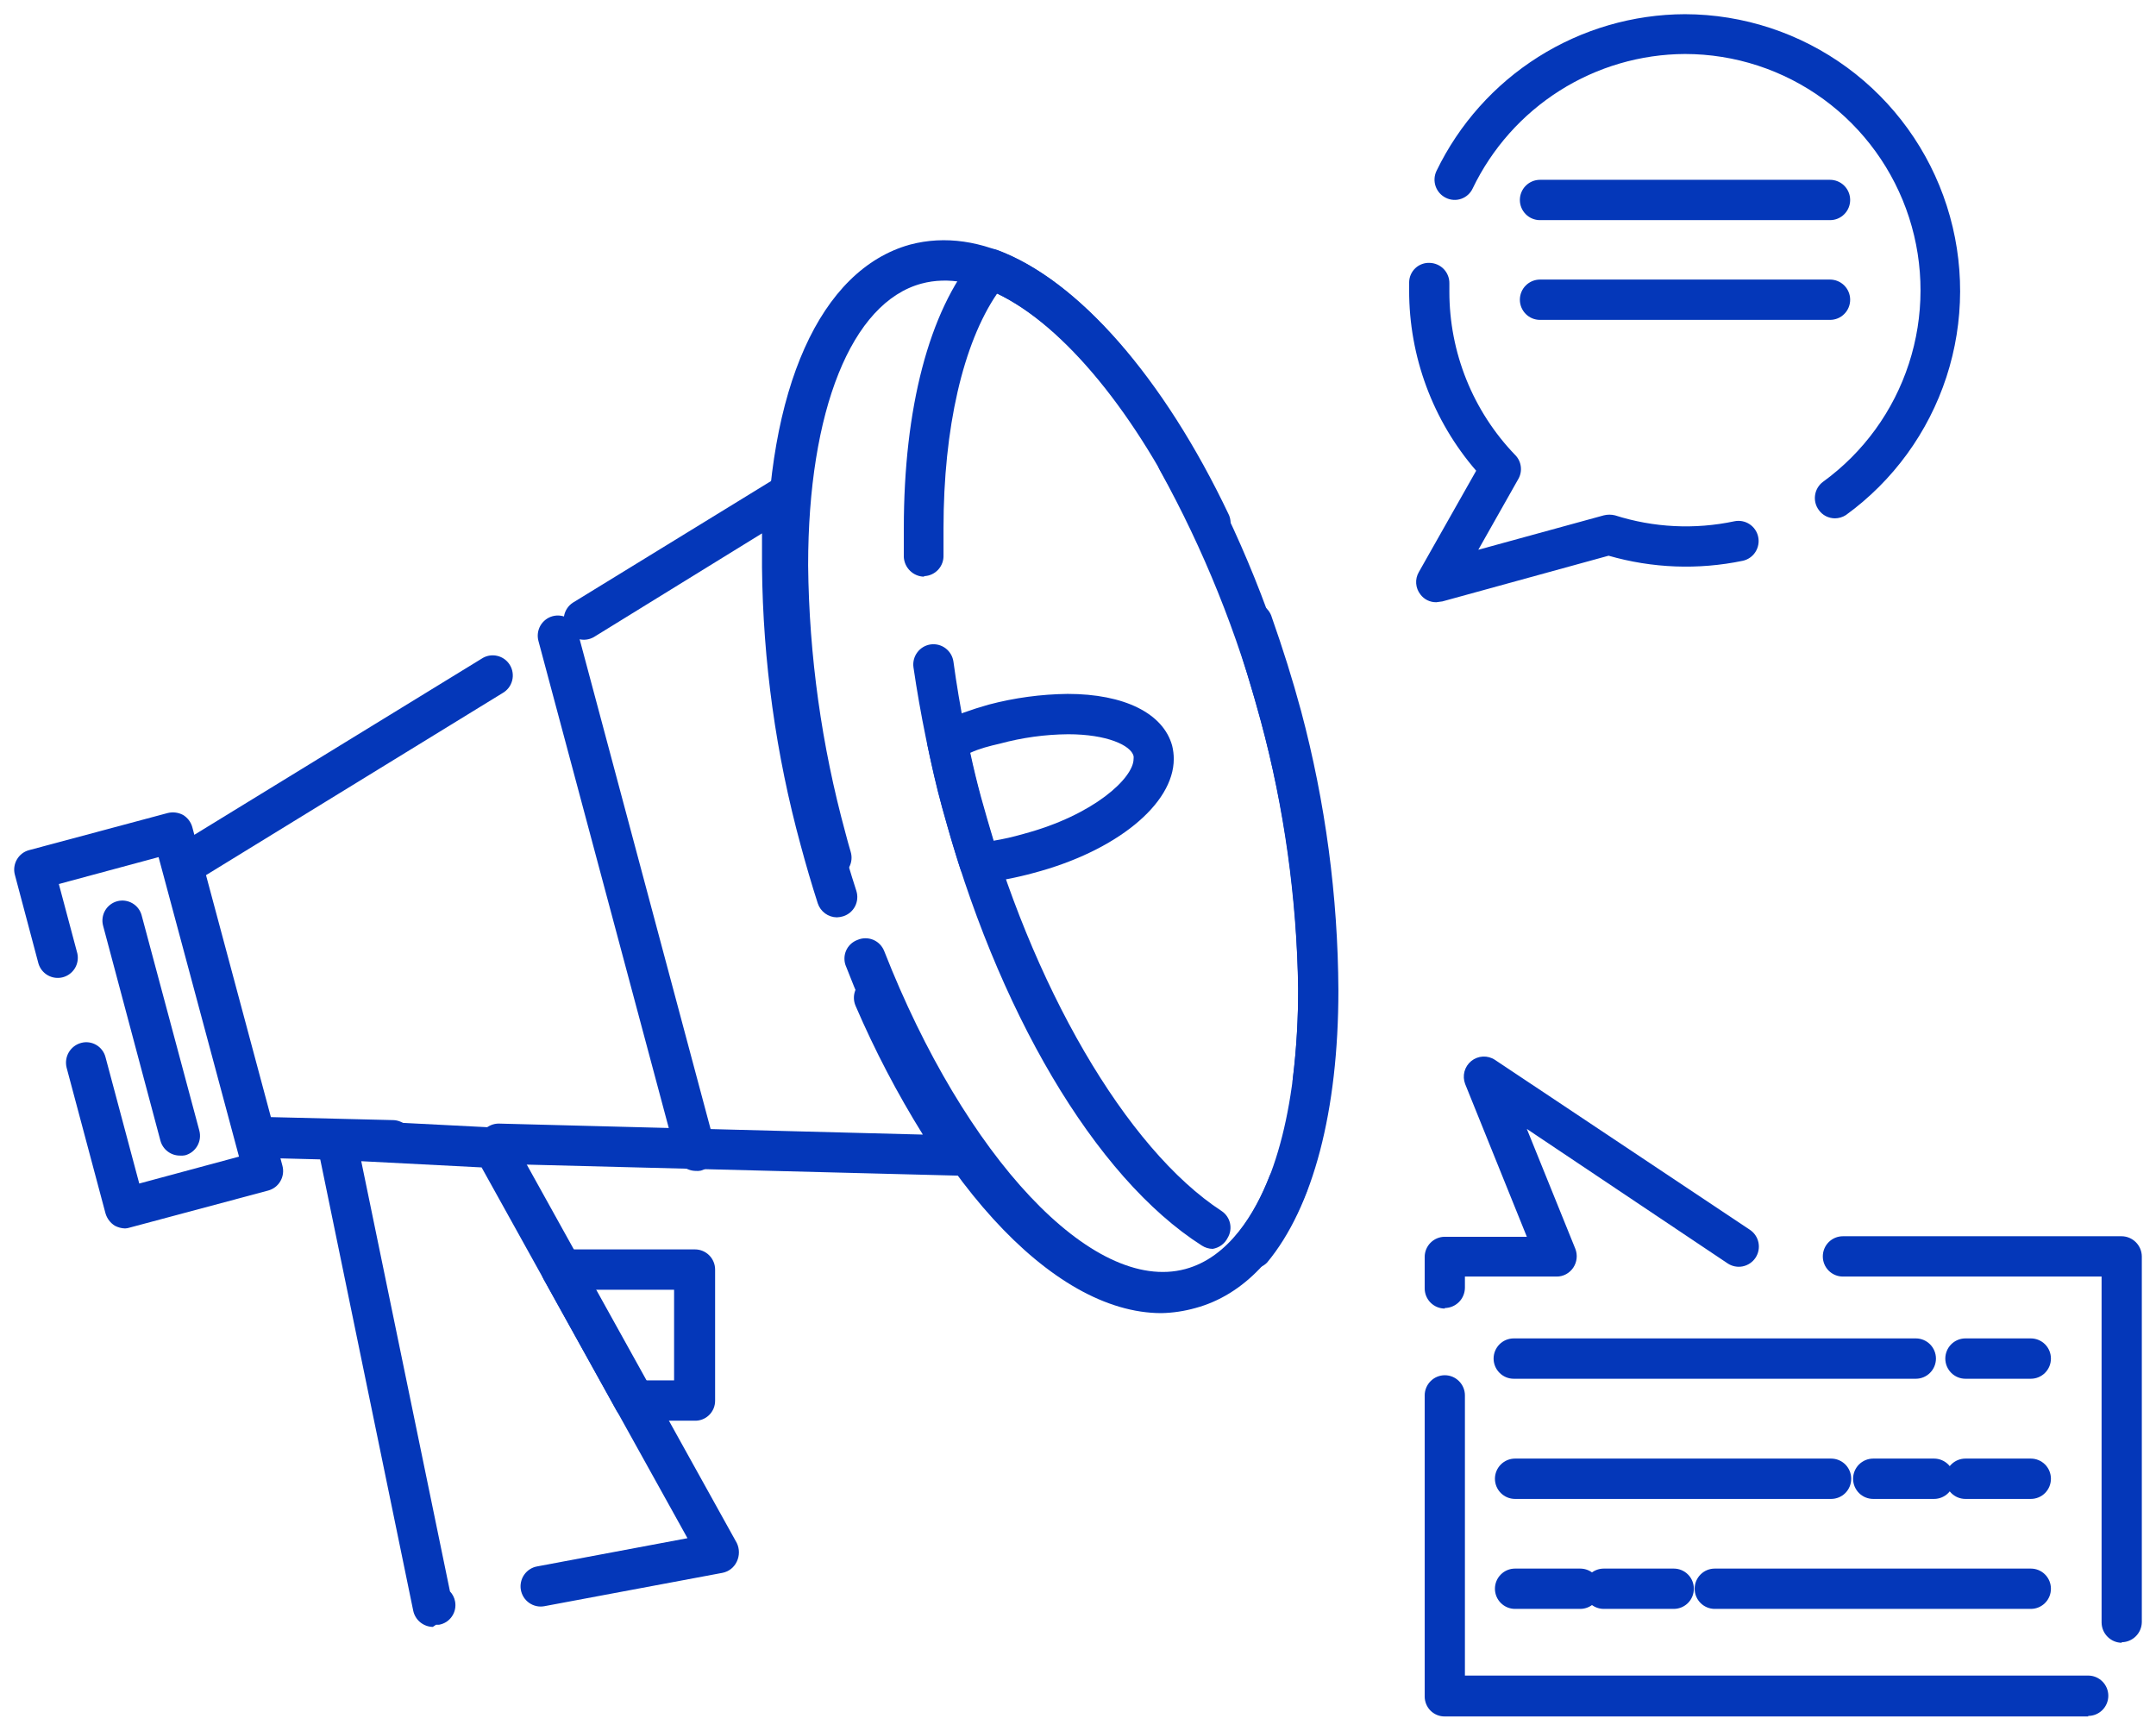
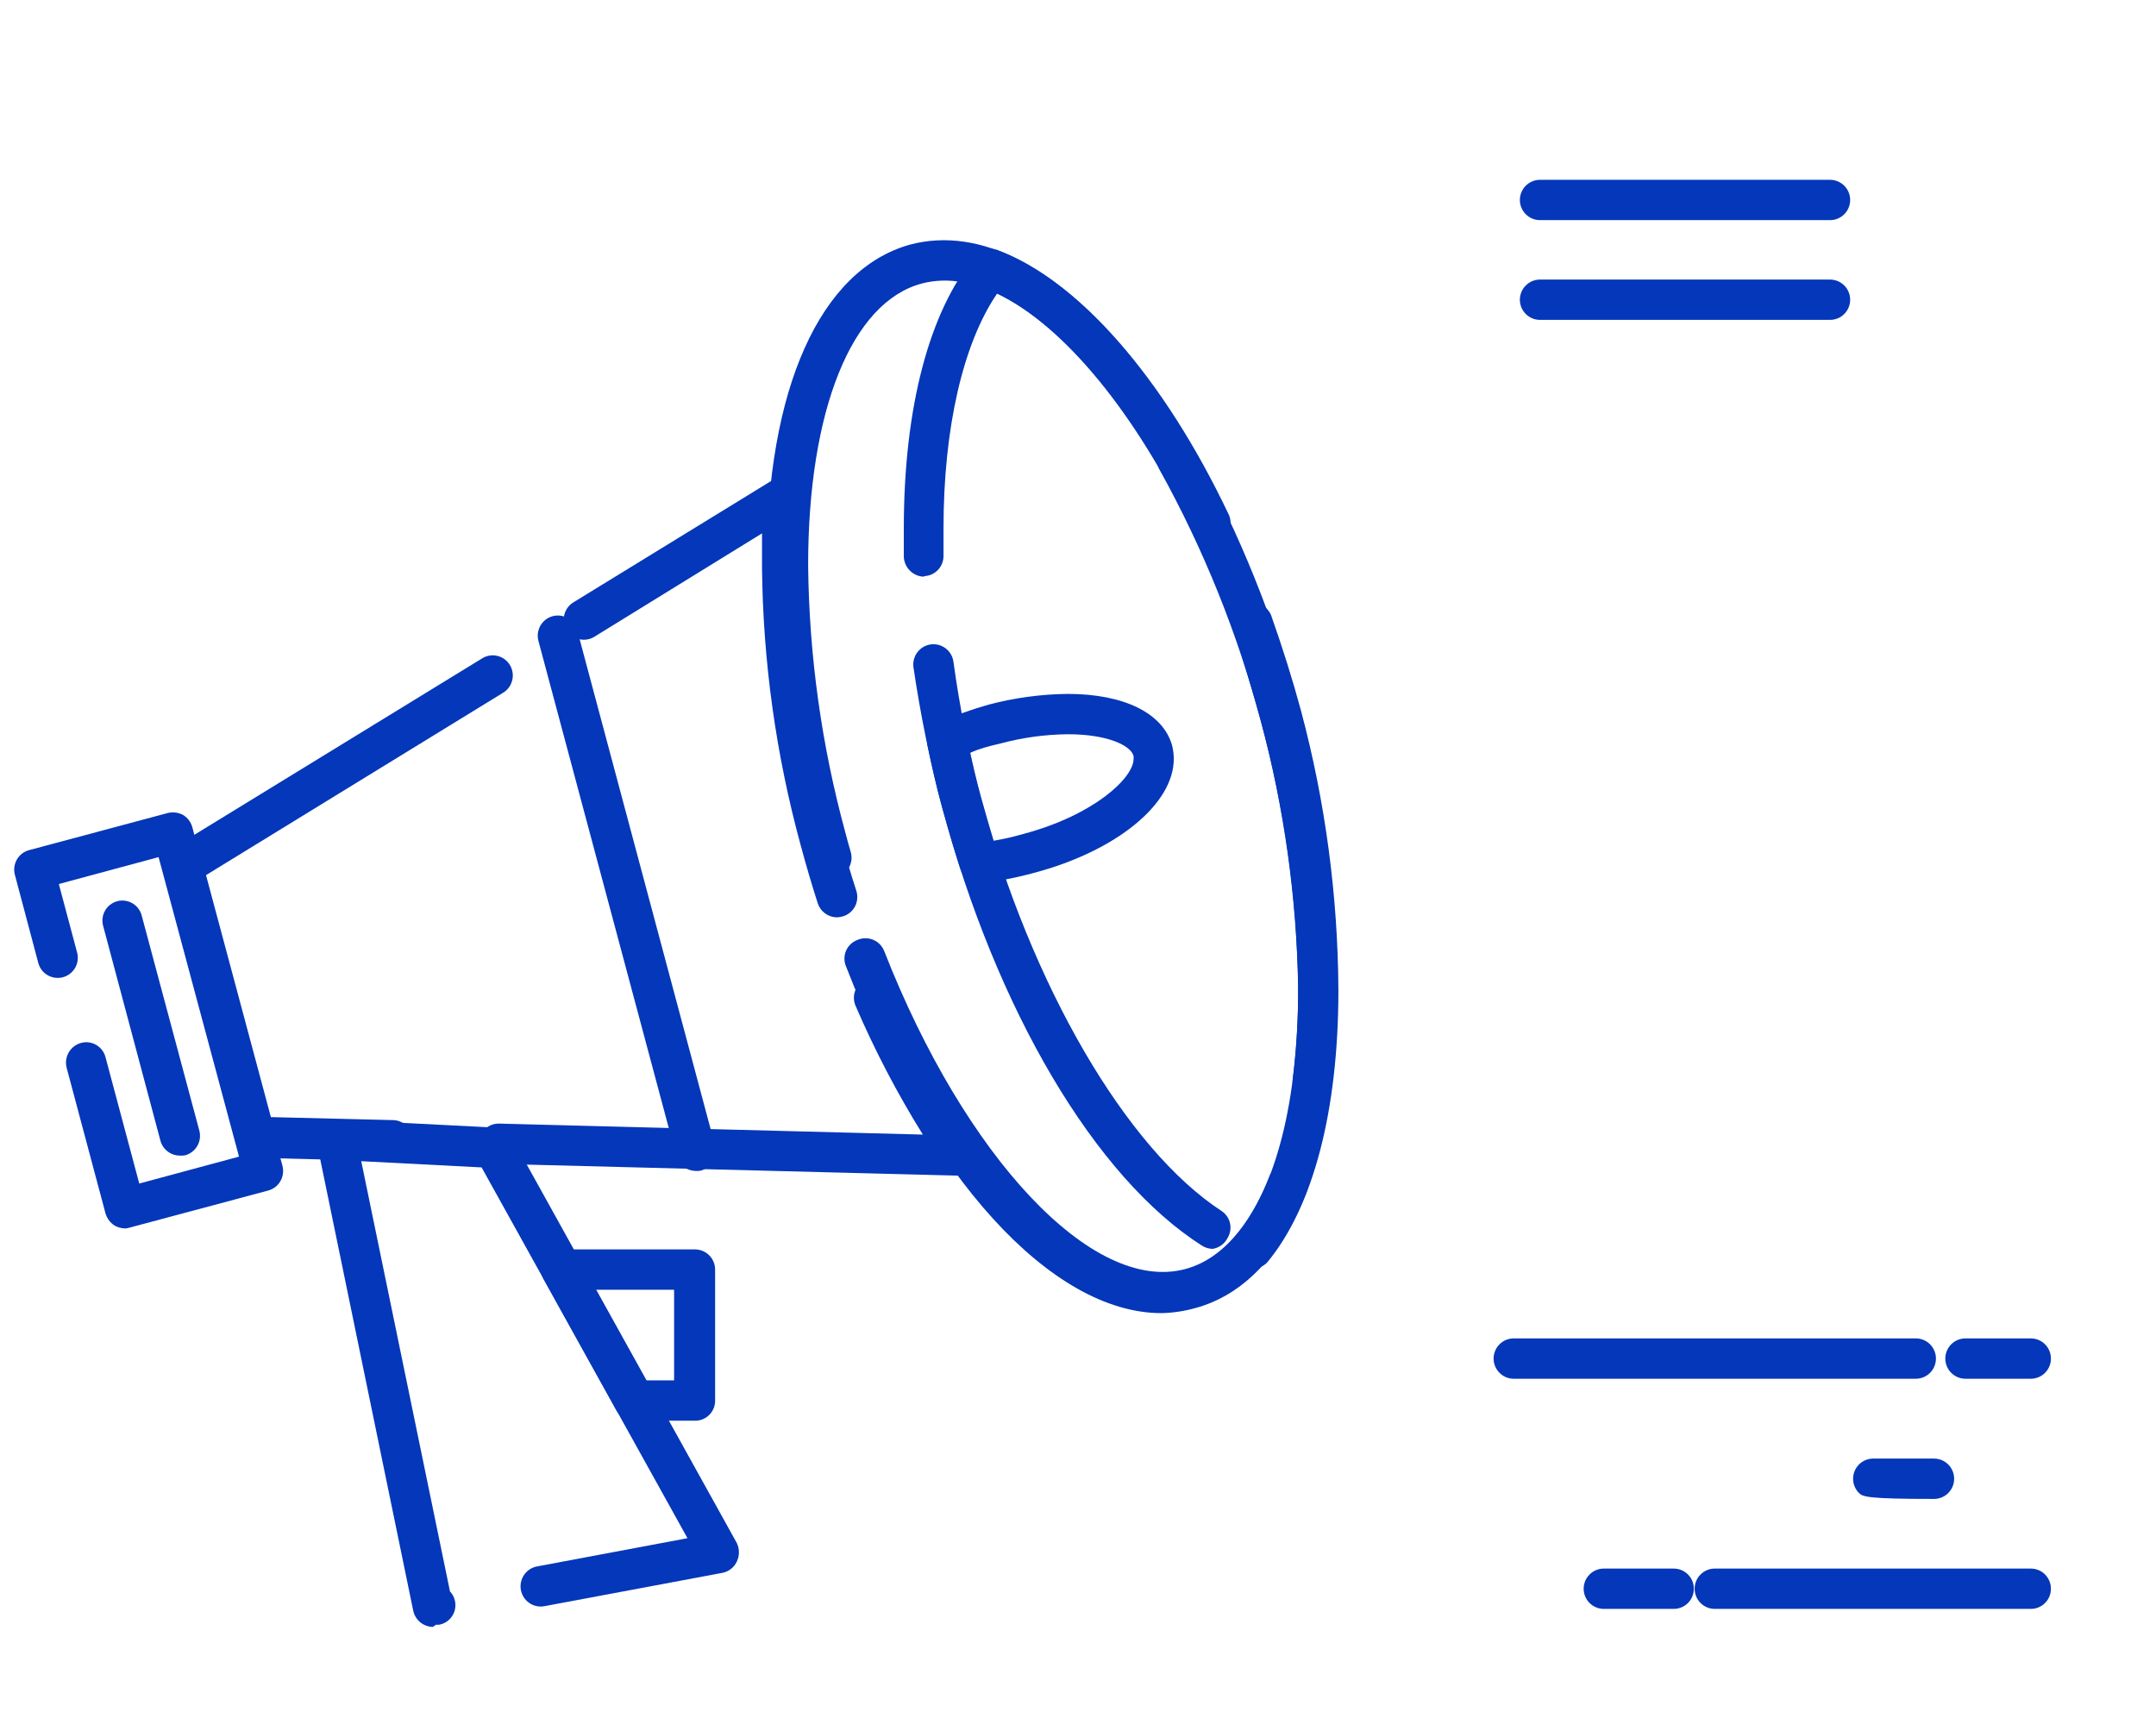
<svg xmlns="http://www.w3.org/2000/svg" width="76" height="61" viewBox="0 0 76 61" fill="none">
  <path d="M4.408 43.299C4.283 43.295 4.16 43.263 4.049 43.204C3.889 43.105 3.772 42.949 3.719 42.768L2.348 37.632C2.302 37.448 2.33 37.254 2.425 37.091C2.521 36.928 2.676 36.809 2.859 36.76C2.948 36.735 3.041 36.729 3.133 36.741C3.225 36.754 3.313 36.784 3.393 36.831C3.473 36.877 3.543 36.939 3.599 37.014C3.655 37.087 3.696 37.172 3.719 37.262L4.909 41.716L8.425 40.768L5.59 30.211L2.074 31.159L2.726 33.604C2.766 33.783 2.735 33.971 2.64 34.128C2.544 34.285 2.392 34.399 2.214 34.446C2.037 34.492 1.848 34.468 1.688 34.378C1.528 34.288 1.409 34.14 1.356 33.964L0.525 30.836C0.5 30.746 0.494 30.652 0.506 30.559C0.518 30.467 0.548 30.377 0.595 30.296C0.641 30.215 0.703 30.144 0.777 30.087C0.851 30.03 0.935 29.989 1.025 29.965L5.911 28.657C6.093 28.612 6.284 28.636 6.45 28.723C6.612 28.82 6.731 28.976 6.78 29.159L9.956 41.091C9.98 41.181 9.986 41.275 9.974 41.368C9.962 41.46 9.932 41.55 9.885 41.631C9.839 41.712 9.777 41.783 9.703 41.84C9.629 41.897 9.545 41.938 9.455 41.963L4.569 43.27C4.517 43.287 4.463 43.297 4.408 43.299Z" fill="#0437B9" />
  <path d="M33.901 41.441L17.581 41.024C17.393 41.024 17.213 40.949 17.08 40.816C16.947 40.683 16.873 40.502 16.873 40.314C16.873 40.125 16.947 39.944 17.08 39.811C17.213 39.678 17.393 39.603 17.581 39.603L32.531 39.991C31.628 38.54 30.835 37.023 30.159 35.452C30.084 35.278 30.081 35.082 30.15 34.906C30.219 34.73 30.355 34.589 30.528 34.514C30.701 34.438 30.896 34.435 31.072 34.504C31.247 34.573 31.388 34.71 31.463 34.883C32.27 36.796 33.274 38.619 34.459 40.323C34.531 40.433 34.569 40.561 34.569 40.693C34.569 40.824 34.531 40.953 34.459 41.062C34.405 41.167 34.326 41.257 34.229 41.324C34.131 41.39 34.019 41.43 33.901 41.441ZM13.802 40.93L8.982 40.806C8.83 40.803 8.684 40.751 8.564 40.657C8.445 40.563 8.36 40.432 8.321 40.285L5.75 30.704C5.711 30.555 5.719 30.398 5.776 30.254C5.832 30.111 5.932 29.989 6.062 29.908L16.977 23.217C17.056 23.164 17.145 23.128 17.239 23.11C17.333 23.093 17.429 23.095 17.522 23.116C17.615 23.136 17.703 23.176 17.781 23.231C17.858 23.287 17.924 23.358 17.973 23.439C18.023 23.521 18.056 23.612 18.069 23.706C18.083 23.801 18.078 23.898 18.053 23.99C18.029 24.082 17.987 24.169 17.928 24.245C17.87 24.32 17.797 24.383 17.714 24.43L7.262 30.846L9.549 39.375L13.839 39.48C14.027 39.48 14.208 39.554 14.341 39.688C14.473 39.821 14.548 40.002 14.548 40.19C14.548 40.379 14.473 40.56 14.341 40.693C14.208 40.826 14.027 40.901 13.839 40.901L13.802 40.93ZM29.498 32.334C29.349 32.332 29.204 32.283 29.084 32.195C28.964 32.106 28.874 31.983 28.827 31.841C28.61 31.168 28.411 30.486 28.222 29.784C27.351 26.593 26.894 23.303 26.861 19.994C26.861 19.59 26.861 19.192 26.861 18.8L20.927 22.459C20.767 22.548 20.578 22.572 20.401 22.526C20.224 22.479 20.071 22.365 19.976 22.208C19.88 22.051 19.849 21.863 19.889 21.683C19.929 21.504 20.037 21.347 20.19 21.245L27.324 16.867C27.437 16.798 27.566 16.761 27.698 16.761C27.83 16.762 27.959 16.799 28.071 16.869C28.183 16.939 28.273 17.039 28.331 17.157C28.39 17.276 28.414 17.408 28.402 17.54C28.326 18.317 28.288 19.142 28.288 19.994C28.32 23.181 28.761 26.351 29.602 29.424C29.781 30.097 29.98 30.761 30.188 31.405C30.244 31.585 30.227 31.779 30.14 31.947C30.053 32.114 29.904 32.239 29.725 32.296C29.651 32.319 29.575 32.332 29.498 32.334Z" fill="#0437B9" />
  <path d="M40.942 46.284C37.067 46.284 32.701 41.489 29.829 34.078C29.789 33.99 29.768 33.895 29.767 33.798C29.765 33.702 29.784 33.606 29.821 33.517C29.858 33.428 29.913 33.348 29.983 33.281C30.053 33.215 30.135 33.163 30.226 33.13C30.313 33.092 30.408 33.071 30.504 33.071C30.6 33.07 30.695 33.089 30.783 33.126C30.871 33.163 30.951 33.218 31.018 33.287C31.084 33.356 31.136 33.438 31.171 33.528C34.005 40.759 38.504 45.611 41.783 44.73C43.333 44.313 44.249 42.73 44.741 41.479C44.809 41.303 44.945 41.162 45.118 41.087C45.291 41.011 45.486 41.007 45.662 41.077C45.837 41.146 45.978 41.282 46.054 41.455C46.129 41.628 46.133 41.825 46.063 42.001C45.185 44.228 43.824 45.649 42.142 46.104C41.751 46.214 41.348 46.275 40.942 46.284ZM46.272 38.807H46.177C46.085 38.795 45.996 38.765 45.915 38.719C45.835 38.672 45.764 38.61 45.708 38.536C45.652 38.462 45.611 38.377 45.587 38.287C45.564 38.197 45.559 38.103 45.572 38.011C45.7 36.957 45.764 35.897 45.761 34.836C45.656 28.439 43.981 22.167 40.885 16.573C40.795 16.413 40.772 16.224 40.82 16.047C40.867 15.87 40.983 15.719 41.14 15.626C41.3 15.538 41.488 15.516 41.664 15.564C41.84 15.611 41.991 15.725 42.085 15.881C45.303 21.685 47.043 28.196 47.15 34.836C47.156 35.958 47.086 37.078 46.942 38.191C46.927 38.361 46.85 38.52 46.727 38.639C46.604 38.757 46.442 38.827 46.272 38.835V38.807ZM29.262 30.941C29.107 30.94 28.957 30.889 28.834 30.795C28.711 30.701 28.622 30.569 28.581 30.419L28.383 29.718C27.514 26.526 27.057 23.236 27.022 19.928C27.022 13.702 28.912 9.503 32.078 8.622C34.544 7.968 37.294 9.399 39.902 12.631C40.02 12.778 40.075 12.966 40.055 13.154C40.036 13.342 39.944 13.515 39.798 13.635C39.655 13.737 39.479 13.782 39.304 13.761C39.129 13.74 38.969 13.655 38.853 13.522C36.642 10.792 34.355 9.494 32.484 9.996C30.018 10.659 28.487 14.469 28.487 19.928C28.52 23.112 28.962 26.278 29.8 29.349C29.857 29.576 29.923 29.803 29.989 30.031C30.042 30.212 30.021 30.406 29.93 30.572C29.84 30.737 29.688 30.859 29.507 30.912L29.262 30.941Z" fill="#0437B9" />
  <path d="M44.126 44.711C43.961 44.714 43.799 44.657 43.673 44.55C43.6 44.49 43.541 44.417 43.497 44.334C43.453 44.251 43.426 44.161 43.417 44.067C43.408 43.974 43.418 43.88 43.446 43.79C43.473 43.7 43.518 43.617 43.578 43.545C44.986 41.849 45.761 38.807 45.761 34.864C45.727 31.677 45.286 28.508 44.448 25.434C44.155 24.354 43.824 23.283 43.503 22.241C43.464 22.151 43.443 22.055 43.443 21.957C43.443 21.859 43.462 21.762 43.501 21.673C43.54 21.583 43.596 21.502 43.668 21.436C43.739 21.369 43.823 21.318 43.915 21.285C44.007 21.252 44.104 21.239 44.201 21.246C44.298 21.253 44.393 21.28 44.48 21.325C44.566 21.37 44.642 21.433 44.703 21.509C44.764 21.585 44.809 21.672 44.835 21.767C45.213 22.838 45.563 23.946 45.865 25.065C46.721 28.277 47.163 31.586 47.179 34.911C47.179 39.148 46.29 42.55 44.665 44.502C44.595 44.574 44.511 44.629 44.418 44.665C44.325 44.701 44.226 44.717 44.126 44.711ZM42.747 44.019C42.613 44.017 42.482 43.977 42.369 43.905C38.589 41.498 35.121 35.584 33.212 28.458C32.782 26.832 32.444 25.184 32.2 23.52C32.174 23.333 32.223 23.143 32.337 22.992C32.45 22.84 32.619 22.741 32.805 22.714C32.992 22.688 33.182 22.737 33.332 22.851C33.483 22.965 33.582 23.134 33.609 23.321C33.827 24.918 34.142 26.501 34.554 28.059C36.349 34.75 39.704 40.494 43.059 42.683C43.21 42.782 43.317 42.936 43.358 43.113C43.398 43.289 43.369 43.475 43.276 43.63C43.225 43.733 43.15 43.821 43.058 43.889C42.966 43.956 42.859 44.001 42.747 44.019ZM32.569 20.326C32.386 20.322 32.211 20.248 32.08 20.119C31.948 19.991 31.87 19.818 31.86 19.634C31.86 19.293 31.86 18.952 31.86 18.62C31.86 14.384 32.749 10.982 34.374 9.029C34.466 8.915 34.591 8.833 34.731 8.794C34.872 8.755 35.021 8.761 35.158 8.811C37.993 9.873 41.008 13.275 43.323 18.156C43.394 18.324 43.398 18.513 43.334 18.684C43.27 18.855 43.142 18.995 42.978 19.074C42.814 19.153 42.626 19.166 42.452 19.11C42.279 19.054 42.134 18.933 42.047 18.772C40.053 14.573 37.511 11.484 35.149 10.347C33.949 12.1 33.259 15.085 33.259 18.62C33.259 18.942 33.259 19.265 33.259 19.568C33.263 19.661 33.248 19.755 33.216 19.842C33.184 19.93 33.135 20.01 33.072 20.079C33.008 20.148 32.932 20.203 32.848 20.242C32.763 20.282 32.672 20.303 32.579 20.307L32.569 20.326Z" fill="#0437B9" />
  <path d="M34.525 31.121C34.376 31.12 34.231 31.072 34.11 30.983C33.99 30.895 33.9 30.77 33.854 30.628C33.627 29.927 33.42 29.206 33.212 28.467C33.004 27.728 32.843 26.989 32.692 26.259C32.657 26.099 32.678 25.933 32.752 25.788C32.826 25.642 32.949 25.527 33.098 25.463C33.666 25.215 34.25 25.006 34.846 24.837C35.757 24.596 36.693 24.469 37.634 24.458C39.628 24.458 41.008 25.141 41.32 26.287C41.357 26.439 41.376 26.595 41.376 26.752C41.376 28.344 39.345 30.002 36.434 30.77C35.833 30.935 35.22 31.053 34.601 31.121H34.525ZM34.204 26.543C34.317 27.064 34.44 27.576 34.582 28.098C34.724 28.619 34.875 29.121 35.026 29.633C35.377 29.575 35.724 29.496 36.066 29.396C38.57 28.732 39.959 27.415 39.959 26.752C39.963 26.717 39.963 26.682 39.959 26.648C39.864 26.268 39.014 25.88 37.653 25.88C36.839 25.887 36.029 25.999 35.243 26.212C34.875 26.297 34.535 26.382 34.204 26.534V26.543Z" fill="#0437B9" />
  <path d="M15.257 57.344C15.095 57.341 14.938 57.283 14.813 57.18C14.688 57.077 14.601 56.934 14.567 56.775L11.175 40.313C11.155 40.207 11.16 40.097 11.187 39.992C11.215 39.888 11.266 39.79 11.335 39.707C11.405 39.623 11.493 39.556 11.593 39.513C11.694 39.47 11.803 39.452 11.912 39.461L17.459 39.745C17.578 39.751 17.695 39.787 17.797 39.85C17.9 39.913 17.985 40.001 18.045 40.105L25.973 54.387C26.022 54.489 26.047 54.601 26.047 54.714C26.047 54.827 26.022 54.939 25.973 55.041C25.925 55.143 25.855 55.233 25.766 55.302C25.677 55.371 25.573 55.418 25.463 55.439L19.188 56.614C19.096 56.631 19.002 56.63 18.911 56.61C18.819 56.59 18.733 56.553 18.656 56.499C18.579 56.446 18.514 56.378 18.463 56.3C18.413 56.221 18.378 56.133 18.361 56.041C18.344 55.949 18.346 55.854 18.366 55.763C18.385 55.671 18.423 55.584 18.476 55.508C18.529 55.431 18.596 55.365 18.675 55.314C18.753 55.263 18.841 55.228 18.933 55.212L24.234 54.217L16.977 41.148L12.734 40.929L15.862 56.093C15.954 56.19 16.017 56.312 16.041 56.444C16.059 56.535 16.058 56.629 16.039 56.721C16.02 56.812 15.983 56.899 15.93 56.975C15.877 57.052 15.81 57.118 15.732 57.168C15.653 57.218 15.566 57.252 15.474 57.268H15.37L15.257 57.344Z" fill="#0437B9" />
  <path d="M24.471 50.075H22.344C22.219 50.075 22.097 50.041 21.989 49.978C21.881 49.915 21.792 49.824 21.73 49.715L19.169 45.099C19.107 44.993 19.074 44.872 19.074 44.749C19.074 44.626 19.107 44.505 19.169 44.398C19.23 44.291 19.318 44.201 19.424 44.138C19.53 44.074 19.651 44.04 19.774 44.038H24.499C24.687 44.038 24.867 44.113 25 44.246C25.133 44.38 25.208 44.56 25.208 44.749V49.364C25.209 49.46 25.191 49.556 25.154 49.645C25.117 49.733 25.062 49.814 24.993 49.88C24.924 49.947 24.842 49.999 24.752 50.032C24.662 50.066 24.566 50.08 24.471 50.075ZM22.76 48.654H23.762V45.46H20.993L22.76 48.654Z" fill="#0437B9" />
  <path d="M24.518 41.271C24.362 41.268 24.212 41.215 24.089 41.119C23.967 41.023 23.878 40.89 23.837 40.74L18.98 22.591C18.931 22.409 18.957 22.215 19.05 22.051C19.145 21.888 19.299 21.768 19.481 21.719C19.663 21.67 19.856 21.696 20.019 21.79C20.183 21.884 20.302 22.039 20.35 22.222L25.208 40.389C25.254 40.572 25.228 40.765 25.134 40.928C25.041 41.09 24.887 41.21 24.707 41.261C24.645 41.274 24.581 41.277 24.518 41.271Z" fill="#0437B9" />
  <path d="M6.346 40.731C6.189 40.732 6.037 40.682 5.912 40.587C5.788 40.493 5.697 40.36 5.656 40.209L3.634 32.628C3.61 32.538 3.604 32.445 3.617 32.353C3.629 32.261 3.659 32.172 3.706 32.092C3.752 32.012 3.814 31.942 3.888 31.886C3.961 31.83 4.045 31.789 4.134 31.765C4.224 31.741 4.317 31.736 4.408 31.748C4.5 31.761 4.588 31.791 4.668 31.838C4.748 31.884 4.818 31.946 4.874 32.02C4.93 32.094 4.971 32.178 4.994 32.267L7.026 39.849C7.05 39.939 7.057 40.034 7.045 40.126C7.033 40.219 7.002 40.308 6.956 40.389C6.909 40.47 6.847 40.541 6.774 40.598C6.7 40.655 6.615 40.697 6.525 40.721C6.466 40.733 6.406 40.736 6.346 40.731Z" fill="#0437B9" />
-   <path d="M50.628 21.227C50.52 21.228 50.413 21.204 50.316 21.157C50.219 21.109 50.135 21.039 50.07 20.952C49.983 20.841 49.931 20.707 49.921 20.567C49.911 20.427 49.943 20.287 50.014 20.165L52.036 16.592C50.509 14.828 49.67 12.569 49.673 10.233V9.949C49.675 9.855 49.694 9.763 49.732 9.678C49.77 9.592 49.824 9.516 49.892 9.452C49.96 9.388 50.04 9.339 50.128 9.307C50.215 9.275 50.308 9.261 50.401 9.266C50.494 9.269 50.586 9.29 50.671 9.328C50.756 9.366 50.833 9.42 50.897 9.488C50.961 9.556 51.011 9.635 51.044 9.723C51.078 9.81 51.093 9.903 51.091 9.996V10.271C51.088 12.425 51.922 14.495 53.416 16.043C53.523 16.152 53.591 16.294 53.609 16.447C53.628 16.599 53.597 16.753 53.52 16.886L52.111 19.378L56.534 18.165C56.664 18.132 56.801 18.132 56.931 18.165C58.291 18.598 59.74 18.67 61.136 18.374C61.227 18.355 61.322 18.354 61.413 18.371C61.505 18.388 61.592 18.423 61.67 18.474C61.748 18.525 61.816 18.591 61.868 18.668C61.921 18.745 61.958 18.832 61.977 18.924C61.996 19.015 61.998 19.11 61.98 19.201C61.963 19.293 61.928 19.381 61.877 19.459C61.827 19.538 61.761 19.605 61.684 19.658C61.607 19.711 61.52 19.748 61.429 19.767C59.863 20.092 58.241 20.03 56.704 19.587L50.845 21.198L50.628 21.227ZM64.68 18.27C64.569 18.269 64.46 18.242 64.361 18.192C64.262 18.14 64.177 18.067 64.113 17.976C64.058 17.901 64.017 17.815 63.995 17.724C63.973 17.634 63.969 17.539 63.983 17.447C63.997 17.354 64.029 17.266 64.077 17.186C64.125 17.106 64.189 17.036 64.264 16.981C65.686 15.949 66.745 14.492 67.289 12.818C67.834 11.145 67.836 9.342 67.296 7.668C66.755 5.993 65.7 4.533 64.281 3.498C62.862 2.462 61.152 1.904 59.397 1.903C57.833 1.91 56.301 2.358 54.978 3.196C53.655 4.034 52.593 5.228 51.913 6.641C51.874 6.726 51.818 6.802 51.748 6.865C51.679 6.928 51.598 6.976 51.51 7.007C51.422 7.038 51.329 7.051 51.236 7.045C51.143 7.039 51.052 7.015 50.968 6.973C50.799 6.891 50.669 6.745 50.607 6.568C50.545 6.39 50.556 6.195 50.637 6.025C51.435 4.374 52.679 2.981 54.228 2.004C55.777 1.027 57.568 0.506 59.397 0.5C61.451 0.505 63.45 1.163 65.108 2.377C66.766 3.592 67.998 5.302 68.627 7.262C69.257 9.223 69.251 11.332 68.612 13.289C67.972 15.246 66.732 16.95 65.067 18.156C64.951 18.23 64.817 18.269 64.68 18.27Z" fill="#0437B9" />
-   <path d="M73.61 60.5H50.93C50.837 60.501 50.744 60.484 50.657 60.448C50.571 60.413 50.492 60.361 50.426 60.295C50.36 60.228 50.308 60.15 50.273 60.063C50.238 59.976 50.22 59.883 50.221 59.789V49.184C50.221 48.996 50.296 48.815 50.429 48.682C50.562 48.548 50.742 48.473 50.93 48.473C51.118 48.473 51.298 48.548 51.431 48.682C51.564 48.815 51.639 48.996 51.639 49.184V59.059H73.61C73.798 59.059 73.978 59.134 74.111 59.268C74.244 59.401 74.319 59.582 74.319 59.77C74.319 59.959 74.244 60.139 74.111 60.273C73.978 60.406 73.798 60.481 73.61 60.481V60.5ZM74.791 57.903C74.604 57.901 74.425 57.825 74.293 57.692C74.16 57.56 74.085 57.38 74.082 57.192V44.995H64.963C64.775 44.995 64.595 44.92 64.462 44.787C64.329 44.654 64.255 44.473 64.255 44.285C64.255 44.096 64.329 43.915 64.462 43.782C64.595 43.649 64.775 43.574 64.963 43.574H74.791C74.978 43.576 75.157 43.652 75.29 43.785C75.422 43.917 75.498 44.097 75.5 44.285V57.173C75.498 57.361 75.422 57.541 75.29 57.673C75.157 57.806 74.978 57.882 74.791 57.884V57.903ZM50.93 46.123C50.742 46.123 50.562 46.048 50.429 45.915C50.296 45.782 50.221 45.601 50.221 45.412V44.303C50.221 44.115 50.296 43.934 50.429 43.801C50.562 43.668 50.742 43.593 50.93 43.593H53.822L51.648 38.21C51.594 38.069 51.585 37.915 51.623 37.769C51.662 37.624 51.745 37.494 51.862 37.399C51.979 37.304 52.123 37.249 52.273 37.241C52.423 37.234 52.572 37.274 52.697 37.357L61.684 43.346C61.841 43.451 61.95 43.613 61.987 43.798C62.024 43.983 61.987 44.175 61.883 44.332C61.779 44.489 61.617 44.598 61.432 44.636C61.248 44.673 61.056 44.635 60.9 44.531L53.822 39.792L55.532 44.019C55.574 44.128 55.589 44.245 55.576 44.36C55.563 44.476 55.522 44.586 55.457 44.683C55.392 44.779 55.305 44.858 55.203 44.913C55.101 44.968 54.987 44.996 54.871 44.995H51.639V45.393C51.636 45.581 51.561 45.761 51.429 45.893C51.296 46.026 51.117 46.102 50.93 46.104V46.123Z" fill="#0437B9" />
  <path d="M67.534 48.597H53.359C53.171 48.597 52.991 48.522 52.858 48.388C52.725 48.255 52.65 48.074 52.65 47.886C52.65 47.697 52.725 47.517 52.858 47.383C52.991 47.25 53.171 47.175 53.359 47.175H67.534C67.722 47.175 67.902 47.25 68.035 47.383C68.168 47.517 68.243 47.697 68.243 47.886C68.243 48.074 68.168 48.255 68.035 48.388C67.902 48.522 67.722 48.597 67.534 48.597Z" fill="#0437B9" />
  <path d="M71.588 48.597H69.282C69.094 48.597 68.914 48.522 68.781 48.388C68.648 48.255 68.573 48.074 68.573 47.886C68.573 47.697 68.648 47.517 68.781 47.383C68.914 47.25 69.094 47.175 69.282 47.175H71.588C71.776 47.175 71.956 47.25 72.089 47.383C72.222 47.517 72.296 47.697 72.296 47.886C72.296 48.074 72.222 48.255 72.089 48.388C71.956 48.522 71.776 48.597 71.588 48.597Z" fill="#0437B9" />
-   <path d="M64.547 52.833H53.406C53.218 52.833 53.038 52.758 52.905 52.625C52.772 52.491 52.697 52.311 52.697 52.122C52.697 51.934 52.772 51.753 52.905 51.619C53.038 51.486 53.218 51.411 53.406 51.411H64.547C64.736 51.411 64.916 51.486 65.049 51.619C65.182 51.753 65.256 51.934 65.256 52.122C65.256 52.311 65.182 52.491 65.049 52.625C64.916 52.758 64.736 52.833 64.547 52.833Z" fill="#0437B9" />
-   <path d="M71.588 52.833H69.282C69.094 52.833 68.914 52.758 68.781 52.625C68.648 52.491 68.573 52.311 68.573 52.122C68.573 51.934 68.648 51.753 68.781 51.619C68.914 51.486 69.094 51.411 69.282 51.411H71.588C71.776 51.411 71.956 51.486 72.089 51.619C72.222 51.753 72.296 51.934 72.296 52.122C72.296 52.311 72.222 52.491 72.089 52.625C71.956 52.758 71.776 52.833 71.588 52.833Z" fill="#0437B9" />
-   <path d="M68.176 52.833H66.031C65.843 52.833 65.663 52.758 65.53 52.625C65.397 52.491 65.322 52.311 65.322 52.122C65.322 51.934 65.397 51.753 65.53 51.619C65.663 51.486 65.843 51.411 66.031 51.411H68.176C68.364 51.411 68.544 51.486 68.677 51.619C68.81 51.753 68.885 51.934 68.885 52.122C68.885 52.311 68.81 52.491 68.677 52.625C68.544 52.758 68.364 52.833 68.176 52.833Z" fill="#0437B9" />
+   <path d="M68.176 52.833C65.843 52.833 65.663 52.758 65.53 52.625C65.397 52.491 65.322 52.311 65.322 52.122C65.322 51.934 65.397 51.753 65.53 51.619C65.663 51.486 65.843 51.411 66.031 51.411H68.176C68.364 51.411 68.544 51.486 68.677 51.619C68.81 51.753 68.885 51.934 68.885 52.122C68.885 52.311 68.81 52.491 68.677 52.625C68.544 52.758 68.364 52.833 68.176 52.833Z" fill="#0437B9" />
  <path d="M71.588 56.709H60.446C60.258 56.709 60.078 56.634 59.945 56.501C59.812 56.368 59.737 56.187 59.737 55.998C59.737 55.81 59.812 55.629 59.945 55.496C60.078 55.362 60.258 55.288 60.446 55.288H71.588C71.776 55.288 71.956 55.362 72.089 55.496C72.222 55.629 72.296 55.81 72.296 55.998C72.296 56.187 72.222 56.368 72.089 56.501C71.956 56.634 71.776 56.709 71.588 56.709Z" fill="#0437B9" />
-   <path d="M55.702 56.709H53.406C53.218 56.709 53.038 56.634 52.905 56.501C52.772 56.368 52.697 56.187 52.697 55.998C52.697 55.81 52.772 55.629 52.905 55.496C53.038 55.362 53.218 55.288 53.406 55.288H55.702C55.89 55.288 56.071 55.362 56.203 55.496C56.337 55.629 56.411 55.81 56.411 55.998C56.411 56.187 56.337 56.368 56.203 56.501C56.071 56.634 55.89 56.709 55.702 56.709Z" fill="#0437B9" />
  <path d="M59.001 56.709H56.534C56.346 56.709 56.166 56.634 56.033 56.501C55.9 56.368 55.825 56.187 55.825 55.998C55.825 55.81 55.9 55.629 56.033 55.496C56.166 55.362 56.346 55.288 56.534 55.288H59.001C59.188 55.288 59.369 55.362 59.502 55.496C59.635 55.629 59.709 55.81 59.709 55.998C59.709 56.187 59.635 56.368 59.502 56.501C59.369 56.634 59.188 56.709 59.001 56.709Z" fill="#0437B9" />
  <path d="M64.51 7.759H54.285C54.097 7.759 53.917 7.685 53.784 7.551C53.651 7.418 53.576 7.237 53.576 7.049C53.576 6.86 53.651 6.679 53.784 6.546C53.917 6.413 54.097 6.338 54.285 6.338H64.51C64.698 6.338 64.878 6.413 65.011 6.546C65.144 6.679 65.219 6.86 65.219 7.049C65.219 7.237 65.144 7.418 65.011 7.551C64.878 7.685 64.698 7.759 64.51 7.759Z" fill="#0437B9" />
  <path d="M64.51 11.275H54.285C54.097 11.275 53.917 11.201 53.784 11.067C53.651 10.934 53.576 10.753 53.576 10.565C53.576 10.376 53.651 10.195 53.784 10.062C53.917 9.929 54.097 9.854 54.285 9.854H64.51C64.698 9.854 64.878 9.929 65.011 10.062C65.144 10.195 65.219 10.376 65.219 10.565C65.219 10.753 65.144 10.934 65.011 11.067C64.878 11.201 64.698 11.275 64.51 11.275Z" fill="#0437B9" />
</svg>